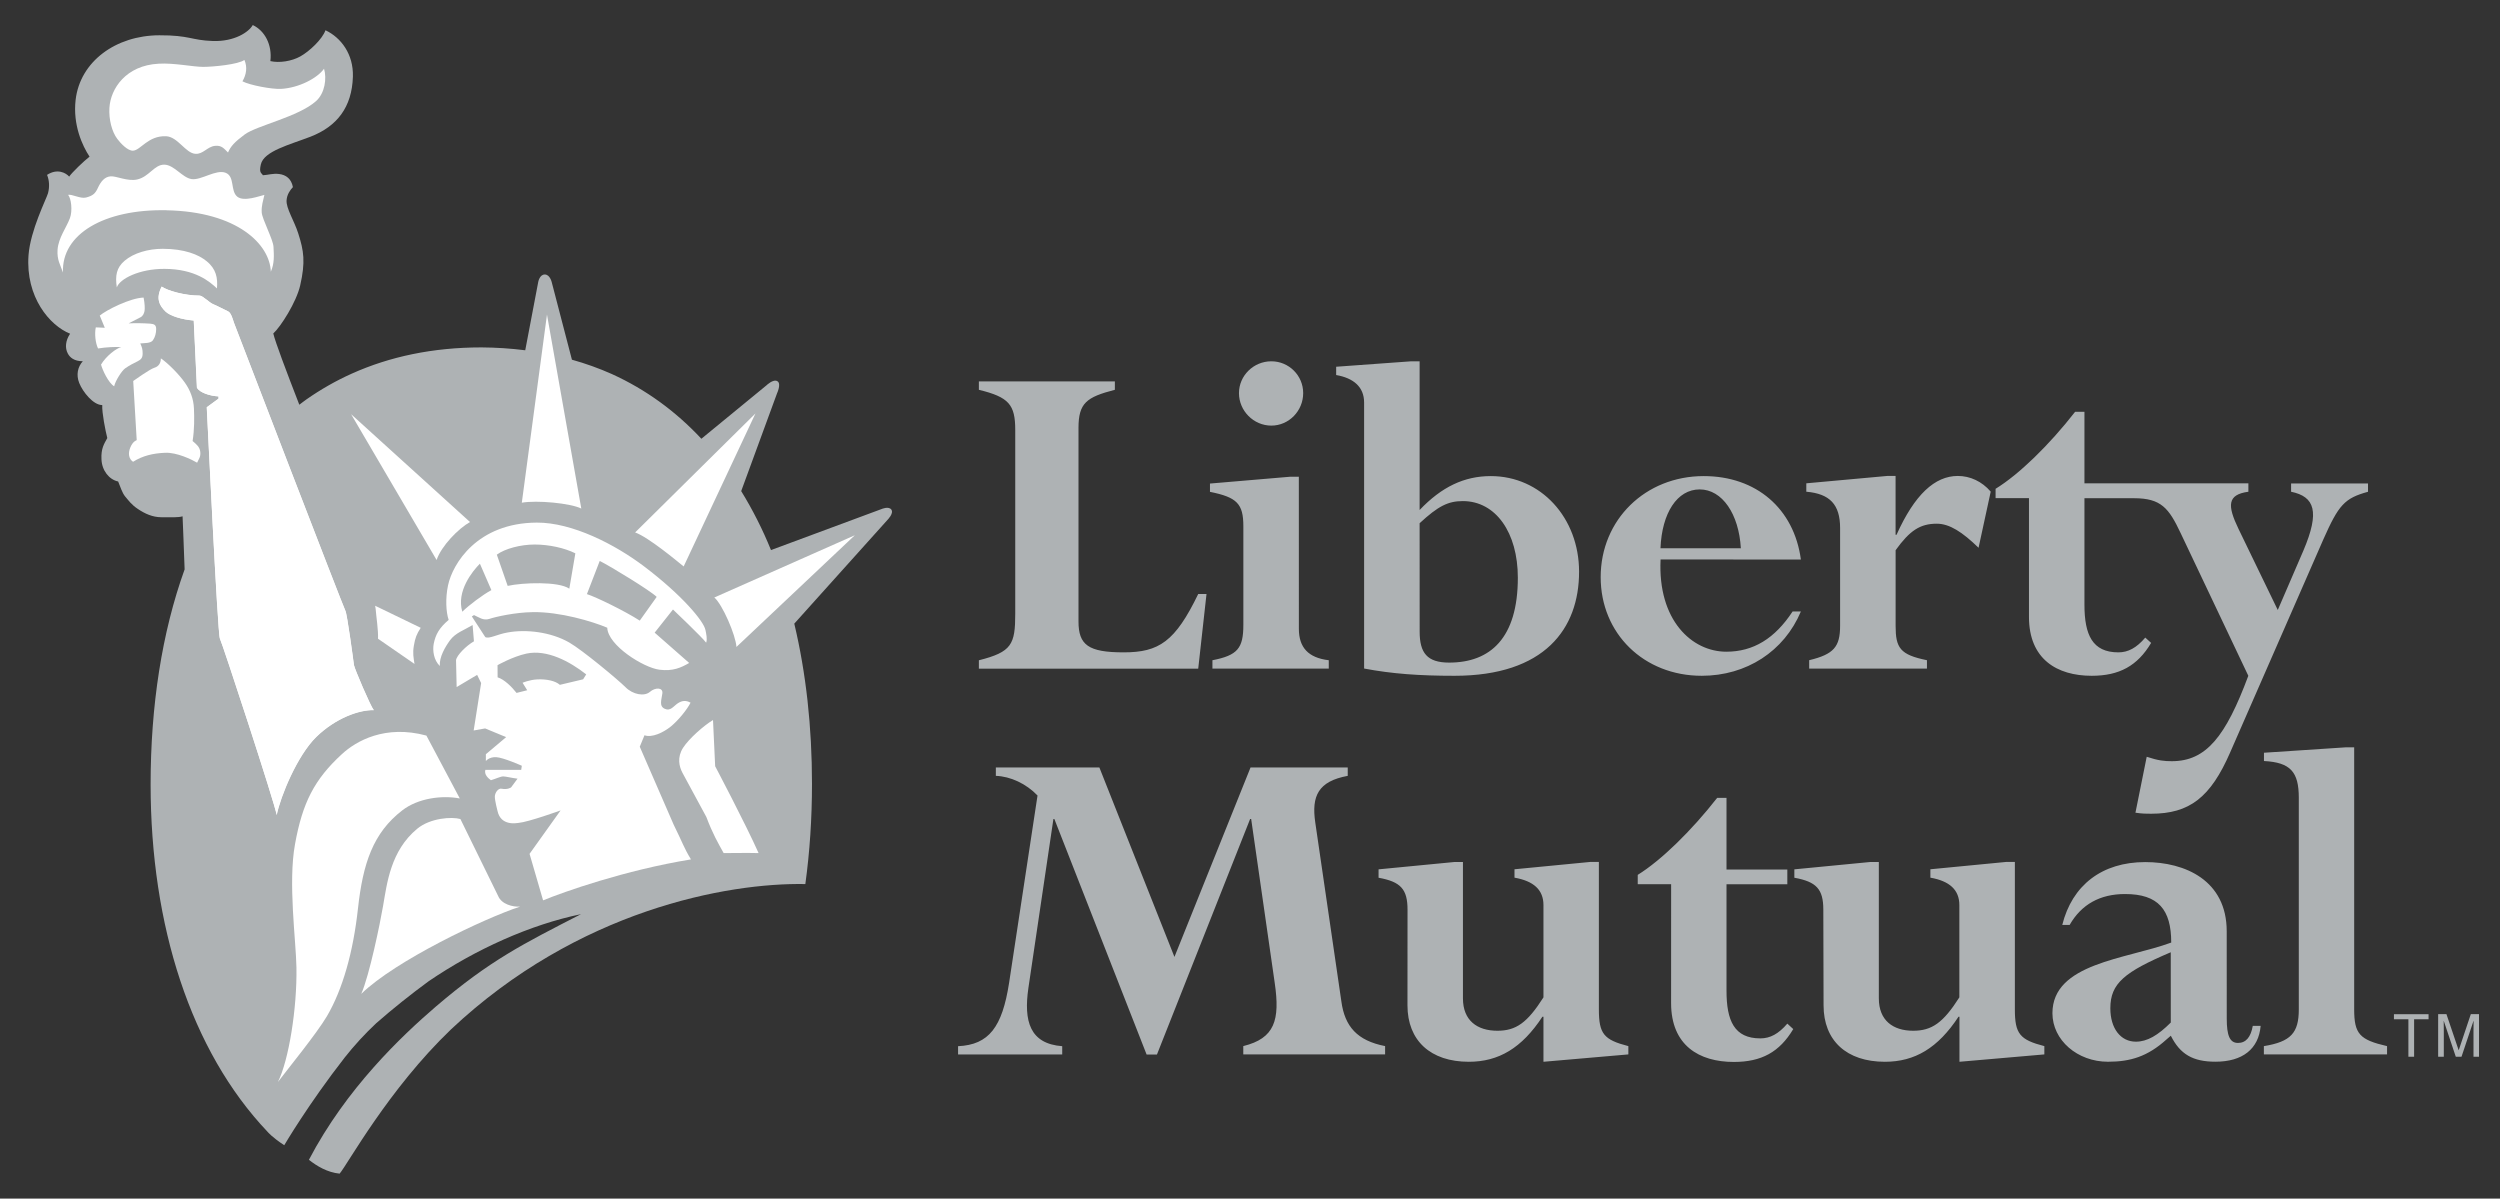
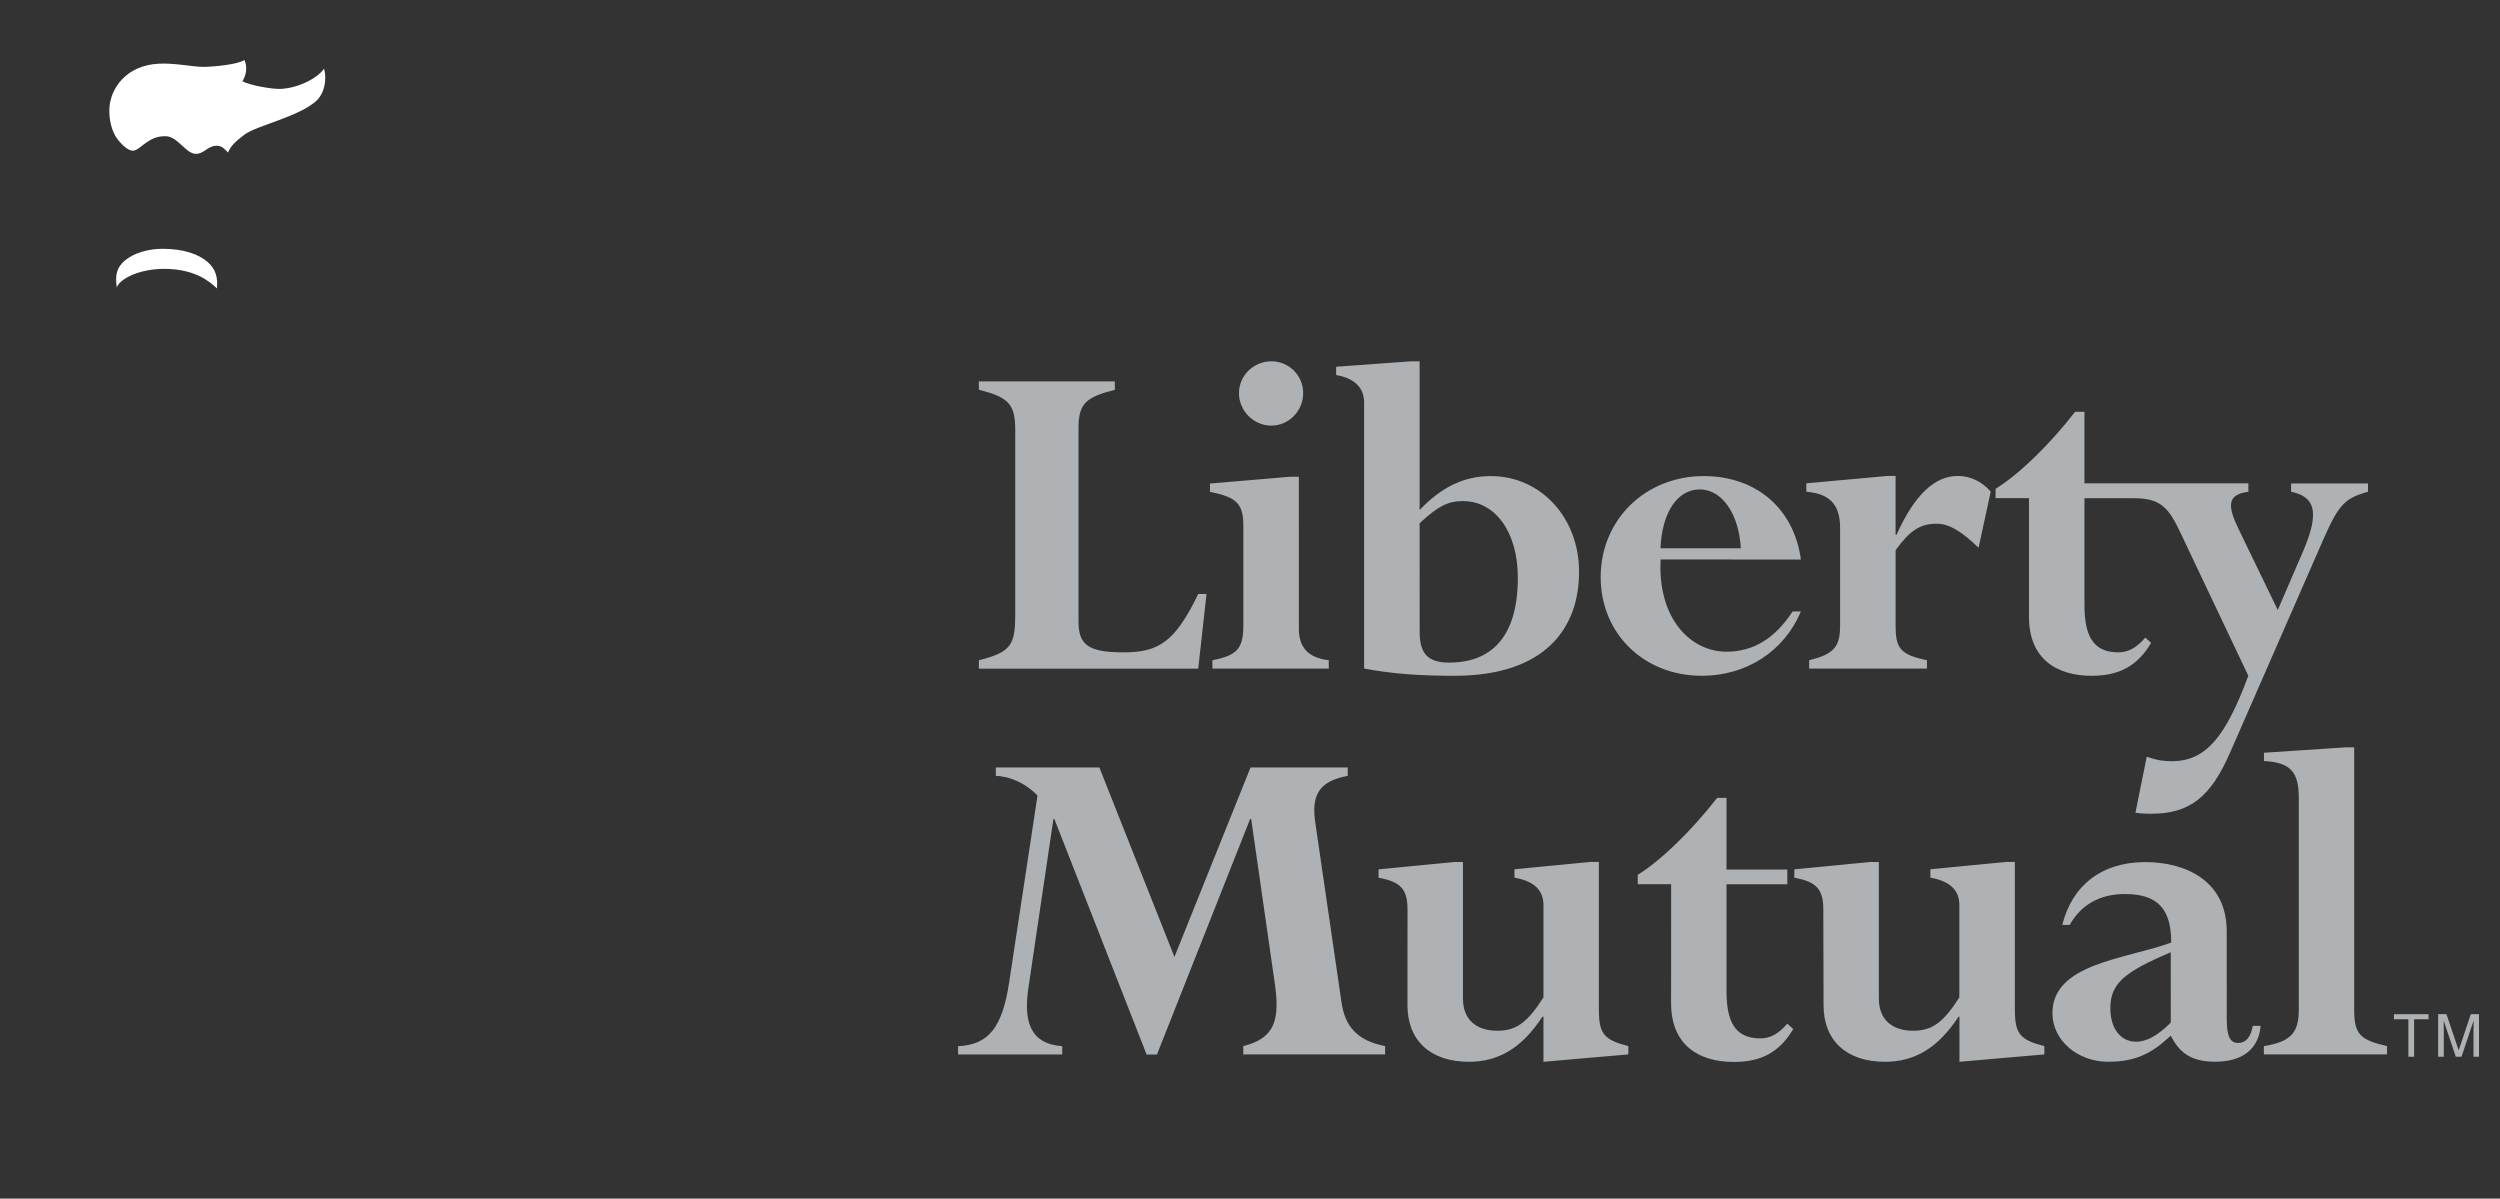
<svg xmlns="http://www.w3.org/2000/svg" fill="none" height="35" viewBox="0 0 73 35" width="73">
  <rect x="0" y="0" width="73" height="35" fill="#333333" stroke="none" />
-   <path d="m26.029 14.881c-.081-.108-.284-.018-.284-.018l-3.232 1.199c-.242-.598-.532-1.172-.87-1.722l1.047-2.856s.132-.284.009-.353c-.12-.072-.317.12-.317.12l-1.902 1.561c-.742-.795-1.612-1.435-2.614-1.89-.377-.168-.768-.308-1.166-.419l-.589-2.261s-.051-.227-.203-.227-.191.215-.191.215l-.38 1.998c-.425-.054-.852-.081-1.28-.084-1.417 0-2.679.269-3.783.765-.467.209-.912.464-1.331.757-.069.048-.135.102-.203.152-.392-1.011-.703-1.836-.76-2.081.218-.197.676-.918.786-1.405.155-.682.108-1.002-.057-1.516-.12-.377-.356-.73-.341-.966.012-.176.108-.305.185-.386-.045-.248-.206-.359-.401-.383-.179-.024-.317.027-.475.036-.039-.072-.12-.06-.06-.317.09-.389.84-.574 1.453-.81.774-.302 1.208-.861 1.235-1.755.018-.652-.344-1.136-.801-1.352-.093.263-.469.616-.733.763-.257.144-.616.197-.876.138.057-.478-.164-.888-.514-1.053-.114.203-.532.487-1.166.466-.634-.021-.673-.17-1.564-.167-1.268.003-2.314.765-2.443 1.887-.084.73.197 1.34.407 1.657-.158.12-.526.475-.595.583-.093-.108-.344-.248-.646-.051.066.158.078.353.027.538-.054.182-.514 1.082-.568 1.806-.09 1.226.619 2.057 1.214 2.294-.132.197-.158.41-.066.58.06.114.185.224.437.224-.147.159-.2.398-.105.634.105.263.41.646.673.646-.012.224.093.75.147.963-.093.171-.185.302-.17.619.012.329.224.595.487.649.066.159.117.332.206.44.093.105.173.233.374.365.197.132.422.239.685.239.263 0 .496.012.616-.027.006.075.03.774.06 1.549-.664 1.845-.993 3.986-.993 6.28 0 4.115 1.172 7.781 3.415 10.143 0 0 .129.159.487.392 0 0 .703-1.199 1.767-2.563.281-.356.589-.691.921-1.002.49-.428 1.002-.837 1.528-1.223 1.379-.939 2.975-1.654 4.449-1.959-1.69.87-2.649 1.34-4.24 2.7-1.005.864-2.611 2.386-3.705 4.473.227.179.535.368.897.404.233-.272 1.423-2.458 3.253-4.213 3.705-3.484 8.065-4.285 10.346-4.243.129-.939.194-1.92.194-2.93 0-1.657-.173-3.229-.517-4.674l2.724-3.032s.188-.188.111-.296z" fill="#aeb2b4" />
  <g fill="#fff">
-     <path d="m5.757 13.511c-.158-.093-.592-.305-.936-.29-.356.015-.655.087-.936.263-.12-.081-.155-.239-.078-.422.075-.182.185-.209.185-.209l-.102-1.728s.484-.347.616-.386c.132-.039.191-.144.191-.275.215.146.532.469.703.712.158.224.251.472.263.751.012.275.015.607-.039.951.108.093.209.17.224.317.015.146-.039.197-.093.317zm15.747 5.38c-.018-.338-.41-1.247-.646-1.444l4.103-1.818zm-11.252-6.797 3.472 3.149c-.335.188-.837.697-.975 1.109zm2.033 6.238c-.12.185-.162.296-.2.52-.039.224-.009.35.018.535l-1.065-.736c.012-.248-.054-.658-.069-.87-.003-.024-.009-.06-.015-.093z" />
-     <path d="m6.419 18.64c-.066-.12-.368-6.528-.383-6.749l.344-.251v-.066c-.251-.012-.541-.105-.631-.251l-.093-1.965c-.344-.027-.697-.135-.828-.266-.164-.164-.293-.368-.108-.724.17.12.673.263 1.106.263.093 0 .287.206.395.251.126.051.338.167.437.209.09.039.147.251.17.329.027.078 3.2 8.322 3.253 8.412.054.093.239 1.477.251 1.582.015.105.487 1.211.58 1.319-.422-.012-1.112.227-1.681.783-.553.541-1.044 1.728-1.154 2.279-.036-.287-1.594-5.036-1.66-5.155zm4.034 7.885c-.138 1.268-.446 2.365-.909 3.152-.299.505-1.136 1.531-1.429 1.917.317-.631.562-2.159.541-3.346-.012-.771-.248-2.47-.042-3.597.218-1.208.562-1.89 1.373-2.634.413-.38 1.259-.864 2.464-.538l.975 1.836c-.523-.099-1.214-.009-1.675.344-.861.661-1.154 1.558-1.298 2.868z" />
-     <path d="m10.549 29.021c.236-.535.55-2.057.637-2.569.114-.655.218-1.609.996-2.252.383-.317 1.011-.356 1.262-.284l1.103 2.249c.099.239.425.323.64.308-1.032.338-3.642 1.576-4.638 2.548zm9.395-7.183c-.176.278-.114.544-.015.73.114.209.697 1.289.697 1.289.185.49.329.736.505 1.053.317 0 .658-.009 1.02 0-.386-.864-1.268-2.536-1.268-2.536l-.063-1.349c-.26.155-.7.538-.876.813zm-4.707-7.159c.433-.078 1.42.012 1.737.171l-1.002-5.664zm-8.406-5.257c-.027-.078-.081-.29-.17-.329-.099-.045-.311-.161-.437-.212-.111-.042-.305-.248-.395-.248-.437 0-.936-.144-1.106-.263-.185.356-.057.559.108.724.132.132.484.239.828.266l.093 1.965c.093.146.383.236.631.251v.066l-.344.251c.012.224.317 6.632.383 6.749.066.12 1.621 4.868 1.66 5.158.111-.547.601-1.737 1.154-2.279.568-.553 1.259-.795 1.68-.783-.093-.108-.565-1.214-.58-1.319-.012-.105-.197-1.489-.248-1.582-.057-.096-3.229-8.337-3.256-8.415z" />
    <path d="m4.804 7.851c.897.003 1.322.374 1.531.571.027-.302-.021-.571-.305-.798-.233-.191-.646-.359-1.28-.359-.422 0-.846.123-1.109.347-.242.206-.281.437-.23.78.081-.248.655-.544 1.393-.541zm-1.609-4.704c-.021.341.072.7.23.909.09.12.302.353.461.344.224-.015.437-.443.963-.422.344.015.568.496.858.514.224.015.344-.209.571-.233.194-.021.26.078.38.194.078-.182.194-.308.487-.526.356-.263 1.57-.514 2.084-.975.257-.23.317-.658.233-.945-.194.275-.736.562-1.262.589-.263.012-.897-.105-1.121-.221.114-.194.15-.413.057-.625-.17.132-.912.203-1.205.203-.29 0-.855-.12-1.295-.093-.963.048-1.408.733-1.441 1.286z" />
-     <path d="m4.858 6.14c2.084.039 3.023 1.002 3.05 1.794.105-.239.093-.461.078-.727-.009-.209-.329-.804-.344-1.002-.012-.197.039-.329.078-.514-.132.027-.592.209-.789.054-.212-.17-.066-.592-.344-.7-.278-.108-.712.224-.99.185-.275-.039-.514-.422-.804-.422-.293 0-.437.356-.792.434-.275.06-.607-.105-.768-.093-.179.012-.287.153-.368.323-.078.173-.144.242-.353.296-.167.042-.41-.105-.526-.078.093.093.138.466.054.685-.105.278-.332.568-.359.912-.021.305.081.446.158.67-.048-1.121 1.202-1.854 3.02-1.818zm-1.313 3.995c-.144.027-.449.263-.595.511.042.159.215.532.383.634.039-.17.227-.458.32-.523.132-.093.263-.158.368-.209.105-.054.144-.105.144-.227 0-.117-.015-.173-.069-.293.105-.012.299.003.368-.09.066-.093.096-.212.096-.329 0-.12-.054-.147-.17-.158-.212-.015-.425-.018-.634-.009l.344-.176c.078-.039.105-.117.12-.182.012-.066.009-.215-.027-.395-.395.012-1.094.368-1.28.526l.147.356-.263-.012c-.039.179-.012.458.066.616.236-.039.514-.051.685-.039zm17.053 8.259c-.048-.257-.691-1.023-1.785-1.851-.855-.649-2.108-1.289-3.14-1.283-1.74.009-2.458 1.205-2.59 1.83-.081.377-.06.786.018 1.011-.278.236-.383.428-.437.7-.036.194 0 .475.179.646-.021-.257.155-.556.296-.75.159-.218.422-.302.661-.446l.039.475c-.224.129-.502.407-.523.55l.018.786.598-.356.117.239-.218 1.385.335-.06.613.254-.592.499v.2s.09-.123.299-.114c.209.009.751.251.751.251l-.018.12h-1.047c-.039.138.084.245.162.302.138-.039.281-.111.359-.111.078 0 .26.048.419.066l-.188.254s-.099.075-.278.039c-.099-.021-.197.12-.197.233 0 .12.078.416.078.416.096.446.553.356.61.35.29-.024 1.232-.365 1.232-.365l-.906 1.268.395 1.358c.598-.245 2.38-.879 4.318-1.196-.212-.35-.245-.49-.505-1.014l-.99-2.276.138-.335c.218.081.553-.081.771-.257.218-.179.475-.496.574-.694-.138-.078-.257-.06-.377.021-.12.081-.209.233-.374.158-.179-.078-.093-.272-.072-.452.021-.176-.206-.179-.365-.042-.159.138-.496.081-.712-.138-.218-.218-1.265-1.089-1.642-1.304-.541-.311-1.265-.392-1.8-.293-.311.054-.535.194-.652.135l-.392-.604.063-.039c.138.06.269.17.449.111.176-.06.751-.191 1.265-.197.792-.015 1.755.275 2.177.455.018.514 1.056 1.166 1.522 1.226.395.051.634-.06.87-.197l-1.008-.885.535-.676s.852.81.969.969c.039-.111 0-.263-.021-.374zm-6.07 1.029s.434-.248.843-.338c.604-.129 1.271.233 1.746.607l-.09.144-.679.161c-.132-.117-.383-.17-.655-.159-.239.012-.434.099-.434.099l.135.218-.311.078c-.138-.176-.356-.395-.553-.455zm-1.029-1.561c-.179-.598.299-1.187.514-1.402l.335.771c-.254.138-.652.437-.849.631zm3.125-.673c-.317-.218-1.363-.179-1.8-.081l-.317-.912c.239-.176.694-.296 1.106-.296.416 0 .87.099 1.187.257zm2.057.933c-.436-.281-1.286-.694-1.543-.774l.374-.969c.317.159 1.483.87 1.663 1.05zm-.135-2.575c.392.141 1.22.834 1.417.993l2.096-4.467z" />
  </g>
  <path d="m31.492 18.146c0 .688.287.903 1.319.903 1.032 0 1.504-.314 2.177-1.704h.242l-.242 2.18h-6.405v-.245c.96-.242 1.062-.461 1.062-1.361v-5.362c0-.745-.185-.96-1.062-1.175v-.245h3.971v.245c-.831.215-1.062.386-1.062 1.118zm6.435.215c0 .544.272.846.873.918v.245h-3.397v-.245c.73-.143.903-.344.903-1.032v-2.88c0-.658-.185-.846-.975-1.005v-.242l2.35-.2h.245zm-.804-7.811c.514 0 .93.416.93.927v.003c0 .517-.416.948-.93.948-.517 0-.945-.431-.945-.948 0-.514.428-.93.945-.93zm4.33 4.728c.544-.502.831-.646 1.262-.646.96 0 1.606.918 1.606 2.237 0 1.761-.801 2.479-2.006 2.479-.646 0-.861-.287-.861-.903zm0-4.728h-.245l-2.192.159v.242c.502.087.816.344.816.801v7.769c.816.155 1.621.212 2.638.212 2.637 0 3.639-1.376 3.639-3.038 0-1.576-1.115-2.793-2.578-2.793-.774 0-1.435.314-2.078.99zm7.033 5.46c.042-1.032.487-1.719 1.145-1.719.658 0 1.145.718 1.202 1.719zm4.1.329c-.2-1.489-1.304-2.437-2.838-2.437-1.704 0-3.008 1.274-3.008 2.951 0 1.648 1.262 2.88 2.951 2.88 1.304 0 2.407-.715 2.895-1.878h-.242c-.517.789-1.145 1.175-1.935 1.175-1.005 0-2.006-.918-1.92-2.694zm5.188-.344c-.472-.458-.846-.703-1.22-.703-.487 0-.789.2-1.202.774v2.207c0 .646.129.846.915 1.005v.245h-3.439v-.245c.718-.173.903-.389.903-1.005v-2.853c0-.688-.299-1.002-.987-1.062v-.245l2.362-.215h.245v1.719h.027c.529-1.175 1.118-1.719 1.791-1.719.356 0 .703.158.96.458zm9.126-1.878v.242c.688.143.846.574.359 1.719l-.748 1.734-1.145-2.365c-.332-.688-.332-1.005.287-1.088v-.245h-4.787v-2.09h-.272c-.759.975-1.648 1.836-2.323 2.249v.272h.975v3.469c0 1.232.816 1.719 1.833 1.719.801 0 1.334-.287 1.734-.96l-.171-.155c-.257.302-.502.431-.786.431-.759 0-.99-.514-.99-1.391v-3.11h1.447c.789 0 1.017.287 1.361 1.017l1.977 4.168c-.661 1.776-1.232 2.494-2.234 2.494-.215 0-.389-.015-.733-.129l-.329 1.633c.2.03.317.03.458.03 1.118 0 1.734-.472 2.308-1.791l2.721-6.22c.446-1.005.616-1.202 1.304-1.39v-.242zm-27.732 15.125c.099.73.461 1.145 1.277 1.304v.242h-4.141v-.242c.918-.227 1.077-.756.918-1.845l-.688-4.787h-.03l-2.721 6.878h-.302l-2.694-6.878h-.027l-.73 4.931c-.143.975.042 1.633.987 1.704v.242h-3.041v-.242c.903-.042 1.289-.559 1.489-1.845l.831-5.475c-.329-.344-.789-.559-1.217-.574v-.245h3.023l2.192 5.532 2.222-5.532h2.838v.245c-.861.159-1.062.586-.948 1.361zm1.932-2.679c0-.601-.2-.816-.846-.933v-.245l2.222-.215h.242v3.983c0 .646.416.945 1.005.945.544 0 .873-.23 1.346-.975v-2.694c0-.446-.287-.703-.846-.801v-.245l2.222-.215h.242v4.306c0 .715.143.888.861 1.073v.242l-2.479.215v-1.316h-.03c-.601.915-1.277 1.316-2.15 1.316-1.115 0-1.791-.616-1.791-1.648zm7.697-.745h-.975v-.272c.673-.416 1.561-1.277 2.32-2.249h.272v2.093h1.776v.431h-1.776v3.11c0 .873.227 1.39.987 1.39.287 0 .529-.129.789-.431l.173.159c-.401.673-.93.96-1.734.96-1.017 0-1.833-.484-1.833-1.719zm4.444.745c0-.601-.2-.816-.846-.933v-.245l2.222-.215h.245v3.983c0 .646.416.945 1.002.945.544 0 .876-.23 1.349-.975v-2.694c0-.446-.287-.703-.846-.801v-.245l2.222-.215h.245v4.306c0 .715.144.888.861 1.073v.242l-2.479.215v-1.316h-.027c-.601.915-1.277 1.316-2.15 1.316-1.118 0-1.791-.616-1.791-1.648zm10.146 3.295c-.374.374-.688.559-1.02.559-.446 0-.745-.389-.745-.975 0-.73.416-1.062 1.764-1.636zm1.633-2.664c0-1.489-1.217-2.021-2.38-2.021-1.262 0-2.135.676-2.422 1.836h.215c.344-.601.888-.903 1.618-.903.975 0 1.349.458 1.349 1.417-1.319.487-3.469.601-3.469 2.063 0 .786.73 1.417 1.621 1.417.658 0 1.16-.155 1.704-.646l.132-.114c.272.544.646.759 1.304.759.789 0 1.262-.371 1.319-1.047h-.23c-.057.329-.2.499-.431.499-.242 0-.329-.215-.329-.715zm2.105-3.899c0-.759-.245-1.032-1.017-1.073v-.242l2.392-.158h.242v7.652c0 .718.159.888.96 1.073v.242h-3.597v-.242c.789-.129 1.02-.386 1.02-1.073zm2.778 6.468h.422v1.094h.167v-1.094h.422v-.149h-1.011zm2.323 1.094v-.736c0-.036.003-.194.003-.311h-.003l-.35 1.047h-.167l-.35-1.044h-.003c0 .114.003.272.003.308v.736h-.165v-1.244h.242l.356 1.052h.003l.353-1.052h.239v1.244z" fill="#aeb2b4" />
</svg>